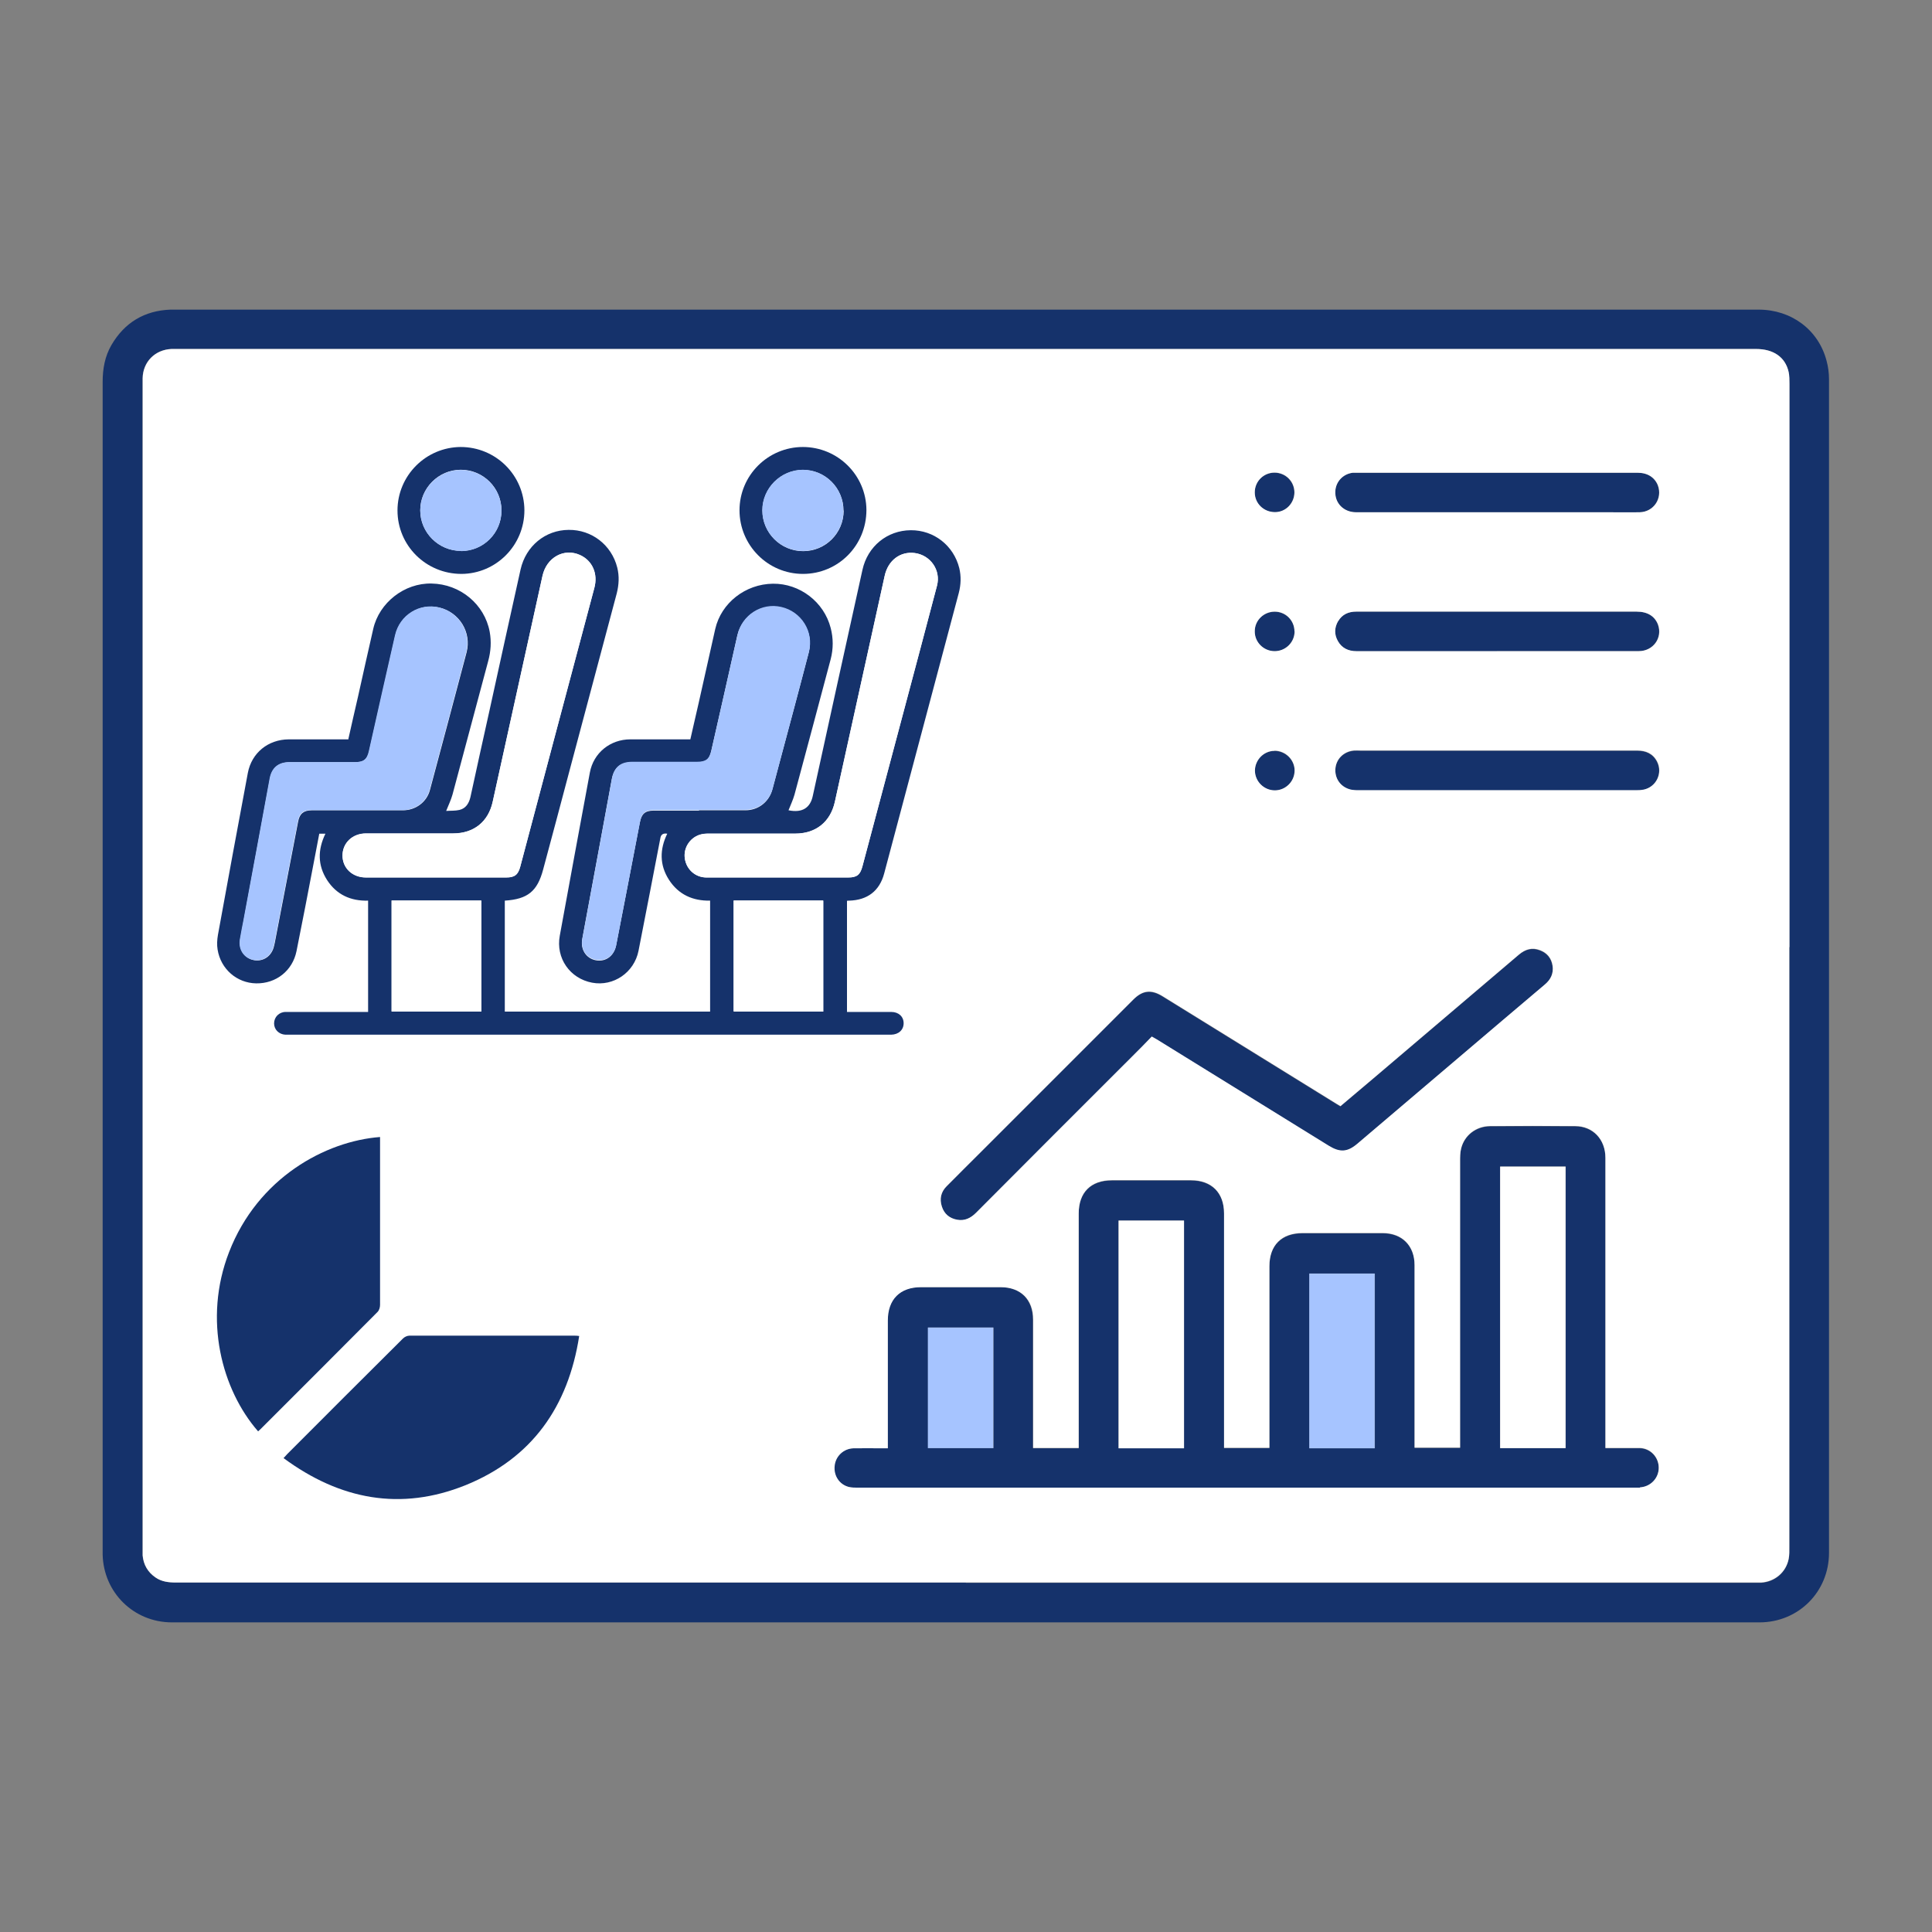
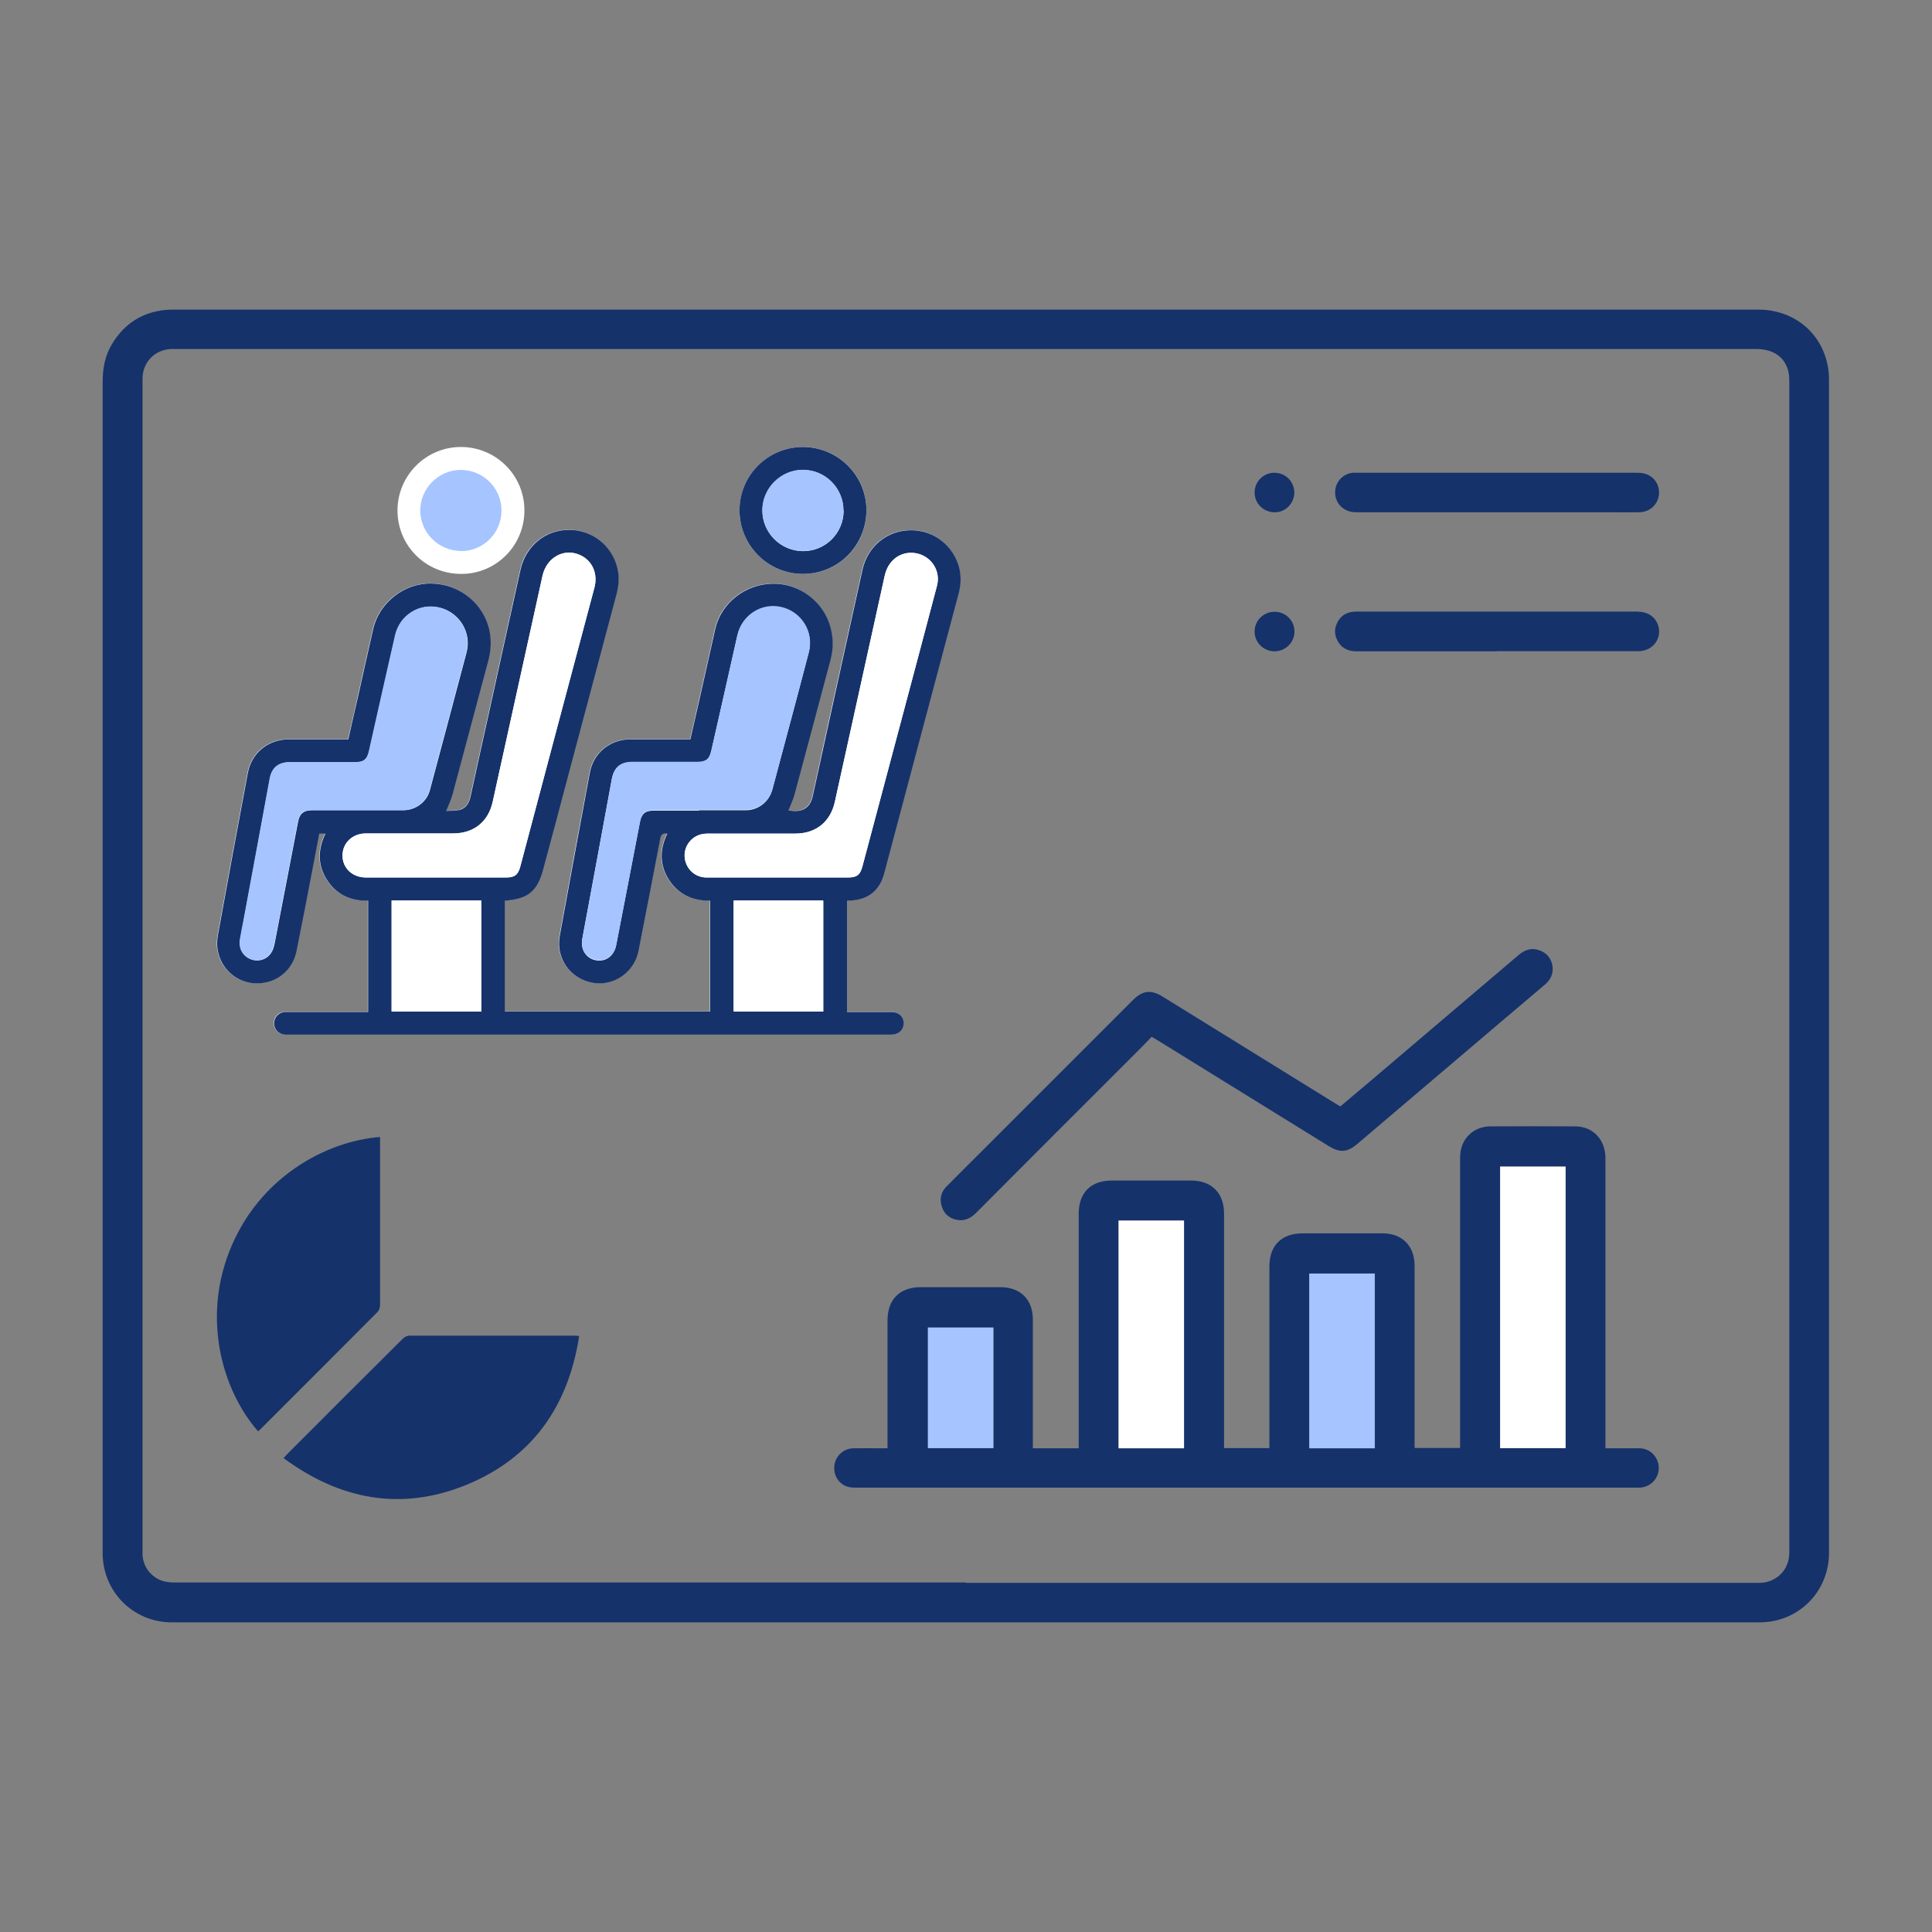
<svg xmlns="http://www.w3.org/2000/svg" id="Layer_1" data-name="Layer 1" viewBox="0 0 116.31 116.31">
  <rect x="0" y="0" width="116.31" height="116.31" fill="#808080" stroke="none" />
  <defs>
    <style>
      .cls-1 {
        fill: #fff;
      }

      .cls-2 {
        fill: #15326b;
      }

      .cls-3 {
        fill: #a6c4ff;
      }
    </style>
  </defs>
  <g>
    <path class="cls-2" d="m58.15,18.64c15.91,0,31.82,0,47.72,0,1.97,0,3.6,1.21,4.09,3.07.1.36.15.75.15,1.13,0,23.55,0,47.09,0,70.64,0,2.35-1.84,4.19-4.19,4.19-31.86,0-63.71,0-95.57,0-2.29,0-4.12-1.79-4.17-4.09,0-.12,0-.24,0-.36,0-23.41,0-46.81,0-70.22,0-.79.13-1.54.53-2.23.79-1.35,1.98-2.07,3.55-2.13.13,0,.26,0,.39,0,15.83,0,31.66,0,47.48,0Zm0,76.65c15.82,0,31.64,0,47.45,0,.14,0,.28,0,.42,0,.83-.05,1.5-.62,1.66-1.42.05-.24.04-.5.04-.75,0-12.03,0-24.06,0-36.09,0-11.31,0-22.61,0-33.92,0-.24,0-.49-.05-.72-.2-.89-.91-1.38-1.96-1.38-31.71,0-63.41,0-95.12,0-.09,0-.18,0-.27,0-.99.04-1.72.77-1.74,1.76,0,.15,0,.3,0,.45,0,23.28,0,46.57,0,69.85,0,.19,0,.38,0,.57.05.56.31,1.01.78,1.33.36.25.78.3,1.21.3,15.86,0,31.72,0,47.57,0Z" />
    <path class="cls-2" d="m62.2,87.19h2.74c0-.14,0-.27,0-.4,0-4.57,0-9.15,0-13.72,0-1.27.73-2,2-2,1.59,0,3.18,0,4.76,0,1.24,0,1.99.75,1.99,1.99,0,4.57,0,9.15,0,13.72v.4h2.73c0-.13,0-.25,0-.38,0-3.52,0-7.03,0-10.55,0-1.27.73-2,2-2,1.61,0,3.22,0,4.82,0,1.17,0,1.92.76,1.92,1.93,0,3.54,0,7.07,0,10.61,0,.12,0,.24,0,.38h2.74v-.37c0-5.63,0-11.26,0-16.88,0-.25,0-.51.06-.75.19-.8.89-1.35,1.74-1.36,1.71-.01,3.42-.01,5.13,0,1.07,0,1.82.8,1.82,1.91,0,5.68,0,11.36,0,17.03v.44c.13,0,.24,0,.34,0,.57,0,1.15,0,1.72,0,.65.01,1.15.55,1.15,1.19,0,.63-.5,1.15-1.14,1.18-.09,0-.18,0-.27,0-15.61,0-31.21,0-46.82,0-.18,0-.37,0-.54-.04-.57-.14-.93-.68-.86-1.28.06-.58.54-1.03,1.13-1.05.57-.01,1.15,0,1.72,0,.11,0,.22,0,.35,0v-.39c0-2.43,0-4.86,0-7.3,0-1.27.73-2.01,2-2.01,1.6,0,3.2,0,4.79,0,1.21,0,1.96.74,1.96,1.95,0,2.44,0,4.88,0,7.33,0,.12,0,.24,0,.4Zm28.12-16.96v16.95h3.94v-16.95h-3.94Zm-19.04,16.96v-13.71h-3.94v13.71h3.94Zm11.49,0v-10.52h-3.94v10.52h3.94Zm-26.9-7.27v7.26h3.94v-7.26h-3.94Z" />
    <path class="cls-2" d="m69.34,62.41c-.38.39-.75.78-1.14,1.16-3.15,3.15-6.3,6.29-9.44,9.45-.32.32-.68.5-1.13.42-.46-.08-.79-.35-.93-.8-.15-.46-.05-.88.29-1.22.69-.7,1.39-1.39,2.09-2.09,3.05-3.05,6.1-6.1,9.14-9.14.56-.56,1.08-.62,1.76-.2,3.49,2.16,6.97,4.31,10.46,6.47.08.05.15.09.25.15.67-.56,1.33-1.13,2-1.69,2.92-2.48,5.84-4.96,8.75-7.44.38-.32.79-.44,1.26-.26.43.16.69.48.76.93.07.47-.11.84-.47,1.14-1.72,1.45-3.43,2.91-5.15,4.37-2.04,1.74-4.09,3.47-6.13,5.21-.6.51-1.05.54-1.73.12-3.45-2.13-6.9-4.27-10.35-6.4-.08-.05-.17-.1-.3-.17Z" />
    <path class="cls-2" d="m90.12,39.21c-2.82,0-5.65,0-8.47,0-.48,0-.87-.18-1.11-.6-.23-.4-.22-.81.01-1.21.24-.41.62-.58,1.09-.58.73,0,1.47,0,2.2,0,4.89,0,9.79,0,14.68,0,.66,0,1.1.28,1.29.79.28.79-.29,1.59-1.16,1.59-1.31,0-2.61,0-3.92,0-1.54,0-3.07,0-4.61,0Z" />
-     <path class="cls-2" d="m90.11,45.2c2.81,0,5.63,0,8.44,0,.53,0,.95.18,1.2.66.36.7-.05,1.55-.83,1.7-.15.03-.3.03-.45.03-5.56,0-11.11,0-16.67,0-.13,0-.26,0-.39-.02-.62-.1-1.04-.6-1.02-1.22.02-.61.48-1.09,1.11-1.15.13-.01.26,0,.39,0,2.74,0,5.49,0,8.23,0Z" />
    <path class="cls-2" d="m90.14,30.84c-2.83,0-5.67,0-8.5,0-.76,0-1.3-.55-1.26-1.27.03-.58.47-1.04,1.05-1.11.08,0,.16,0,.24,0,5.64,0,11.27,0,16.91,0,.6,0,1.03.28,1.22.76.29.78-.25,1.6-1.1,1.62-.59.01-1.19,0-1.78,0-2.26,0-4.52,0-6.78,0Z" />
    <path class="cls-2" d="m76.72,28.46c.66,0,1.19.52,1.2,1.18,0,.66-.52,1.2-1.17,1.2-.68,0-1.22-.52-1.22-1.19,0-.66.53-1.19,1.19-1.19Z" />
    <path class="cls-2" d="m76.74,36.83c.66,0,1.19.53,1.19,1.19,0,.66-.55,1.2-1.22,1.19-.66-.01-1.19-.55-1.18-1.2,0-.66.55-1.18,1.2-1.18Z" />
-     <path class="cls-2" d="m77.93,46.4c0,.65-.54,1.19-1.19,1.19-.65,0-1.19-.53-1.2-1.18,0-.65.53-1.2,1.18-1.2.67,0,1.22.54,1.22,1.2Z" />
    <path class="cls-1" d="m90.31,70.23h3.94v16.95h-3.94v-16.95Z" />
    <path class="cls-1" d="m71.28,87.19h-3.94v-13.71h3.94v13.71Z" />
    <path class="cls-3" d="m82.76,87.19h-3.94v-10.52h3.94v10.52Z" />
    <path class="cls-3" d="m55.86,79.92h3.94v7.26h-3.94v-7.26Z" />
  </g>
-   <path class="cls-1" d="m107.73,57.03c0-11.31,0-22.61,0-33.92,0-.24,0-.49-.05-.72-.2-.89-.91-1.38-1.96-1.38-31.71,0-63.41,0-95.12,0-.09,0-.18,0-.27,0-.99.04-1.72.77-1.74,1.76,0,.15,0,.3,0,.45,0,23.28,0,46.57,0,69.85,0,.19,0,.38,0,.57.05.56.31,1.01.78,1.33.36.25.78.3,1.21.3,15.86,0,31.72,0,47.57,0s31.64,0,47.45,0c.14,0,.28,0,.42,0,.83-.05,1.5-.62,1.66-1.42.05-.24.04-.5.04-.75,0-12.03,0-24.06,0-36.09Zm-27.34-27.46c.03-.58.47-1.04,1.05-1.11.08,0,.16,0,.24,0,5.64,0,11.27,0,16.91,0,.6,0,1.03.28,1.22.76.29.78-.25,1.6-1.1,1.62-.59.01-1.19,0-1.78,0-2.26,0-4.52,0-6.78,0-2.83,0-5.67,0-8.5,0-.76,0-1.3-.55-1.26-1.27Zm.17,7.83c.24-.41.62-.58,1.09-.58.73,0,1.47,0,2.2,0,4.89,0,9.79,0,14.68,0,.66,0,1.1.28,1.29.79.28.79-.29,1.59-1.16,1.59-1.31,0-2.61,0-3.92,0-1.54,0-3.07,0-4.61,0-2.82,0-5.65,0-8.47,0-.48,0-.87-.18-1.11-.6-.23-.4-.22-.81.01-1.21Zm-3.83-8.95c.66,0,1.19.52,1.2,1.18,0,.66-.52,1.2-1.17,1.2-.68,0-1.22-.52-1.22-1.19,0-.66.53-1.19,1.19-1.19Zm1.21,9.56c0,.66-.55,1.2-1.22,1.19-.66-.01-1.19-.55-1.18-1.2,0-.66.55-1.18,1.2-1.18.66,0,1.19.53,1.19,1.19Zm-1.22,7.18c.67,0,1.22.54,1.22,1.2,0,.65-.54,1.19-1.19,1.19-.65,0-1.19-.53-1.2-1.18,0-.65.53-1.2,1.18-1.2Zm-19.72,26.21c.69-.7,1.39-1.39,2.09-2.09,3.05-3.05,6.1-6.1,9.14-9.14.56-.56,1.08-.62,1.76-.2,3.49,2.16,6.97,4.31,10.46,6.47.08.05.15.09.25.15.67-.56,1.33-1.13,2-1.69,2.92-2.48,5.84-4.96,8.75-7.44.38-.32.79-.44,1.26-.26.43.16.69.48.76.93.07.47-.11.84-.47,1.14-1.72,1.45-3.43,2.91-5.15,4.37-2.04,1.74-4.09,3.47-6.13,5.21-.6.51-1.05.54-1.73.12-3.45-2.13-6.9-4.27-10.35-6.4-.08-.05-.17-.1-.3-.17-.38.39-.75.78-1.14,1.16-3.15,3.15-6.3,6.29-9.44,9.45-.32.32-.68.5-1.13.42-.46-.08-.79-.35-.93-.8-.15-.46-.05-.88.29-1.22Zm41.74,18.16c-.09,0-.18,0-.27,0-15.61,0-31.21,0-46.82,0-.18,0-.37,0-.54-.04-.57-.14-.93-.68-.86-1.28.06-.58.54-1.03,1.13-1.05.57-.01,1.15,0,1.72,0,.11,0,.22,0,.35,0v-.39c0-2.43,0-4.86,0-7.3,0-1.27.73-2.01,2-2.01,1.6,0,3.2,0,4.79,0,1.21,0,1.96.74,1.96,1.95,0,2.44,0,4.88,0,7.33,0,.12,0,.24,0,.4h2.74v-.4c0-4.57,0-9.15,0-13.72,0-1.27.73-2,2-2,1.59,0,3.18,0,4.76,0,1.24,0,1.99.75,1.99,1.99,0,4.57,0,9.15,0,13.72v.4h2.73v-.38c0-3.52,0-7.03,0-10.55,0-1.27.73-2,2-2,1.61,0,3.22,0,4.82,0,1.17,0,1.92.76,1.92,1.93,0,3.54,0,7.07,0,10.61,0,.12,0,.24,0,.38h2.74v-.37c0-5.63,0-11.26,0-16.88,0-.25,0-.51.06-.75.19-.8.89-1.35,1.74-1.36,1.71-.01,3.42-.01,5.13,0,1.07,0,1.82.8,1.82,1.91,0,5.68,0,11.36,0,17.03v.44c.13,0,.24,0,.34,0,.57,0,1.15,0,1.72,0,.65.01,1.15.55,1.15,1.19,0,.63-.5,1.15-1.14,1.18Zm.18-42.02c-.15.03-.3.03-.45.03-5.56,0-11.11,0-16.67,0-.13,0-.26,0-.39-.02-.62-.1-1.04-.6-1.02-1.22.02-.61.48-1.09,1.11-1.15.13-.01.26,0,.39,0,2.74,0,5.49,0,8.23,0,2.81,0,5.63,0,8.44,0,.53,0,.95.18,1.2.66.36.7-.05,1.55-.83,1.7Z" />
  <g>
    <path class="cls-1" d="m20.97,44.5c-.11,0-.21,0-.3,0-1.1,0-2.21,0-3.31,0-1.23,0-2.23.81-2.46,2.02-.61,3.25-1.21,6.5-1.8,9.75-.05.29-.07.6-.02.89.19,1.18,1.16,2.01,2.32,2.03,1.19.02,2.19-.76,2.43-1.94.36-1.78.69-3.56,1.04-5.34.11-.58.22-1.15.33-1.73h.37c-.47.96-.47,1.9.1,2.79.57.89,1.43,1.27,2.47,1.24v6.7c-.13,0-.24,0-.36,0-1.53,0-3.07,0-4.6,0-.4,0-.7.3-.7.69,0,.38.29.66.68.68.11,0,.22,0,.32,0,11.87,0,23.73,0,35.6,0,.18,0,.36,0,.55,0,.45,0,.75-.29.75-.69,0-.4-.31-.68-.75-.68-.76,0-1.53,0-2.29,0-.12,0-.24,0-.37,0v-6.69c.05,0,.09-.01.13-.01,1.11-.03,1.83-.59,2.11-1.64,1.5-5.63,3-11.25,4.49-16.88.13-.5.15-1,.03-1.5-.33-1.36-1.53-2.3-2.92-2.28-1.42.01-2.6.98-2.91,2.39-1,4.54-2.01,9.07-2.99,13.61-.15.71-.63,1.03-1.46.86.12-.31.27-.62.36-.94.73-2.72,1.46-5.44,2.18-8.16.17-.62.16-1.25,0-1.87-.41-1.57-1.87-2.69-3.48-2.67-1.66.02-3.11,1.16-3.47,2.72-.34,1.5-.67,3.01-1.01,4.51-.16.71-.32,1.42-.49,2.14-.1,0-.19,0-.28,0-1.11,0-2.22,0-3.33,0-1.21,0-2.22.82-2.44,2-.61,3.27-1.22,6.55-1.81,9.82-.25,1.35.62,2.58,1.95,2.83,1.28.24,2.53-.61,2.79-1.92.45-2.27.88-4.54,1.32-6.81q.06-.3.41-.24c-.46.94-.47,1.88.1,2.77.57.9,1.44,1.28,2.48,1.26v6.68h-12.36v-6.68c1.38-.09,1.96-.57,2.31-1.88.54-2.05,1.09-4.1,1.64-6.15.93-3.49,1.86-6.98,2.79-10.47.14-.51.16-1.03.03-1.55-.34-1.36-1.54-2.29-2.93-2.27-1.4.02-2.58.97-2.89,2.38-.63,2.81-1.24,5.63-1.86,8.44-.39,1.76-.78,3.51-1.16,5.27-.08.38-.27.67-.66.77-.26.06-.53.04-.8.06.14-.35.29-.65.38-.98.72-2.68,1.43-5.36,2.15-8.04.16-.59.2-1.17.09-1.77-.3-1.65-1.77-2.87-3.5-2.9-1.63-.03-3.15,1.15-3.51,2.73-.31,1.35-.61,2.7-.91,4.05-.19.86-.39,1.71-.59,2.59Zm27.37-17.59c-2.1,0-3.81,1.71-3.82,3.81,0,2.11,1.71,3.83,3.82,3.83,2.13,0,3.83-1.71,3.82-3.85,0-2.09-1.72-3.8-3.83-3.79Zm-20.6,0c-2.1,0-3.81,1.72-3.81,3.82,0,2.13,1.71,3.83,3.85,3.82,2.1,0,3.8-1.72,3.79-3.83,0-2.11-1.72-3.82-3.84-3.81Z" />
    <path class="cls-2" d="m20.97,44.5c.2-.88.39-1.74.59-2.59.3-1.35.6-2.7.91-4.05.36-1.58,1.88-2.77,3.51-2.73,1.73.03,3.19,1.25,3.5,2.9.11.6.07,1.18-.09,1.77-.72,2.68-1.43,5.36-2.15,8.04-.09.32-.24.63-.38.98.27-.02.54,0,.8-.06.38-.09.57-.39.66-.77.38-1.76.77-3.51,1.16-5.27.62-2.81,1.23-5.63,1.86-8.44.32-1.41,1.49-2.37,2.89-2.38,1.39-.02,2.59.91,2.93,2.27.13.52.1,1.03-.03,1.55-.93,3.49-1.86,6.98-2.79,10.47-.54,2.05-1.09,4.1-1.64,6.15-.35,1.32-.93,1.79-2.31,1.88v6.68h12.36v-6.68c-1.04.02-1.9-.36-2.48-1.26-.57-.89-.56-1.83-.1-2.77q-.35-.06-.41.24c-.44,2.27-.87,4.54-1.32,6.81-.26,1.31-1.51,2.16-2.79,1.92-1.34-.25-2.2-1.48-1.95-2.83.6-3.28,1.2-6.55,1.81-9.82.22-1.19,1.23-2,2.44-2,1.11,0,2.22,0,3.33,0,.09,0,.18,0,.28,0,.16-.72.33-1.43.49-2.14.34-1.5.67-3.01,1.01-4.51.36-1.56,1.81-2.7,3.47-2.72,1.62-.02,3.08,1.1,3.48,2.67.16.62.16,1.25,0,1.87-.72,2.72-1.45,5.44-2.18,8.16-.09.32-.24.63-.36.94.83.17,1.31-.15,1.46-.86.99-4.54,1.99-9.08,2.99-13.61.31-1.42,1.49-2.38,2.91-2.39,1.39-.01,2.58.92,2.92,2.28.12.5.1,1-.03,1.5-1.5,5.63-2.99,11.25-4.49,16.88-.28,1.06-1.01,1.61-2.11,1.64-.04,0-.08,0-.13.01v6.69c.13,0,.25,0,.37,0,.76,0,1.53,0,2.29,0,.45,0,.75.28.75.68,0,.4-.3.68-.75.69-.18,0-.36,0-.55,0-11.87,0-23.73,0-35.6,0-.11,0-.22,0-.32,0-.39-.02-.68-.31-.68-.68,0-.38.3-.69.7-.69,1.53,0,3.07,0,4.6,0,.11,0,.23,0,.36,0v-6.7c-1.05.03-1.9-.36-2.47-1.24-.57-.89-.57-1.82-.1-2.79h-.37c-.11.57-.22,1.15-.33,1.73-.34,1.78-.68,3.56-1.04,5.34-.24,1.18-1.23,1.96-2.43,1.94-1.16-.02-2.13-.86-2.32-2.03-.05-.29-.03-.6.02-.89.59-3.25,1.19-6.5,1.8-9.75.23-1.21,1.22-2.01,2.46-2.02,1.1,0,2.21,0,3.31,0,.09,0,.18,0,.3,0Zm.52,4.28c.93,0,1.86,0,2.78,0,.76,0,1.42-.5,1.61-1.21.74-2.77,1.48-5.53,2.21-8.3.31-1.2-.43-2.4-1.63-2.69-1.19-.29-2.39.46-2.66,1.67-.52,2.32-1.05,4.64-1.57,6.95-.12.53-.32.69-.86.69-1.31,0-2.62,0-3.93,0-.67,0-1.07.34-1.19.99-.53,2.85-1.05,5.7-1.58,8.55-.07.37-.14.75-.21,1.12-.1.61.25,1.14.82,1.25.58.11,1.09-.25,1.22-.86.01-.06.03-.11.04-.17.47-2.44.94-4.88,1.41-7.32.09-.47.33-.66.81-.67.91,0,1.82,0,2.74,0Zm20.6,0c.93,0,1.86,0,2.79,0,.78,0,1.42-.51,1.62-1.26.12-.46.25-.93.37-1.39.61-2.29,1.23-4.57,1.82-6.86.31-1.21-.45-2.42-1.66-2.7-1.18-.27-2.36.48-2.64,1.68-.52,2.32-1.04,4.64-1.57,6.95-.12.53-.32.69-.87.69-1.3,0-2.6,0-3.9,0-.71,0-1.09.33-1.22,1.02-.27,1.48-.55,2.96-.82,4.45-.32,1.73-.64,3.45-.96,5.18-.11.63.24,1.16.82,1.27.59.11,1.09-.25,1.22-.89.48-2.47.96-4.94,1.43-7.41.1-.52.32-.71.84-.71.9,0,1.81,0,2.71,0Zm4.74,4.05h0c1.41,0,2.82,0,4.23,0,.53,0,.73-.16.86-.67.84-3.14,1.67-6.29,2.51-9.43.66-2.49,1.33-4.98,1.98-7.47.24-.93-.39-1.83-1.34-1.96-.87-.12-1.6.44-1.81,1.37-1,4.54-2,9.07-3,13.61-.27,1.21-1.14,1.91-2.38,1.91-1.75,0-3.5,0-5.25,0-.17,0-.35.02-.51.07-.61.2-.99.82-.89,1.44.1.65.63,1.12,1.29,1.13,1.43,0,2.87,0,4.3,0Zm-20.59,0c1.41,0,2.82,0,4.23,0,.51,0,.72-.16.85-.65.72-2.71,1.44-5.43,2.16-8.14.77-2.88,1.53-5.76,2.3-8.64.23-.85-.12-1.64-.86-1.98-.97-.44-2.01.15-2.26,1.25-1,4.54-2,9.07-3,13.61-.27,1.2-1.14,1.9-2.38,1.9-1.75,0-3.5,0-5.25,0-.8,0-1.41.57-1.41,1.33,0,.76.6,1.32,1.41,1.32,1.4,0,2.8,0,4.2,0Zm-2.66,1.39v6.68h5.4v-6.68h-5.4Zm25.99,6.68v-6.68h-5.39v6.68h5.39Z" />
    <path class="cls-2" d="m48.33,26.91c2.11,0,3.82,1.7,3.83,3.79,0,2.14-1.7,3.85-3.82,3.85-2.11,0-3.82-1.72-3.82-3.83,0-2.1,1.71-3.81,3.82-3.81Zm2.45,3.83c0-1.35-1.09-2.45-2.44-2.45-1.33,0-2.44,1.1-2.44,2.44,0,1.35,1.1,2.45,2.45,2.45,1.35,0,2.43-1.08,2.44-2.43Z" />
-     <path class="cls-2" d="m27.73,26.91c2.12,0,3.83,1.7,3.84,3.81,0,2.11-1.7,3.82-3.79,3.83-2.13,0-3.85-1.7-3.85-3.82,0-2.1,1.71-3.81,3.81-3.82Zm.03,6.26c1.35,0,2.43-1.09,2.43-2.44,0-1.36-1.1-2.45-2.45-2.45-1.34,0-2.44,1.11-2.44,2.44,0,1.35,1.11,2.45,2.46,2.44Z" />
    <path class="cls-3" d="m21.48,48.77c-.91,0-1.82,0-2.74,0-.48,0-.72.19-.81.67-.47,2.44-.94,4.88-1.41,7.32-.01.06-.02.11-.04.17-.13.61-.64.97-1.22.86-.58-.11-.93-.63-.82-1.25.06-.38.14-.75.21-1.12.53-2.85,1.06-5.7,1.58-8.55.12-.65.52-.99,1.19-.99,1.31,0,2.62,0,3.93,0,.54,0,.75-.16.86-.69.52-2.32,1.04-4.64,1.57-6.95.28-1.22,1.47-1.96,2.66-1.67,1.2.29,1.94,1.5,1.63,2.69-.73,2.77-1.47,5.54-2.21,8.3-.19.71-.85,1.21-1.61,1.21-.93,0-1.86,0-2.78,0Z" />
    <path class="cls-3" d="m42.08,48.77c-.9,0-1.81,0-2.71,0-.53,0-.74.19-.84.71-.48,2.47-.95,4.94-1.43,7.41-.12.64-.63,1-1.22.89-.59-.11-.94-.64-.82-1.27.32-1.73.64-3.45.96-5.18.27-1.48.55-2.96.82-4.45.13-.69.51-1.02,1.22-1.02,1.3,0,2.6,0,3.9,0,.54,0,.75-.16.87-.69.52-2.32,1.05-4.64,1.57-6.95.27-1.2,1.45-1.96,2.64-1.68,1.21.28,1.97,1.49,1.66,2.7-.6,2.29-1.21,4.58-1.82,6.86-.12.46-.25.93-.37,1.39-.2.75-.84,1.26-1.62,1.26-.93,0-1.86,0-2.79,0Z" />
    <path class="cls-1" d="m46.82,52.82c-1.43,0-2.87,0-4.3,0-.66,0-1.19-.48-1.29-1.13-.1-.62.28-1.24.89-1.44.16-.05.34-.07.51-.07,1.75,0,3.5,0,5.25,0,1.23,0,2.11-.7,2.38-1.91,1-4.54,2-9.07,3-13.61.2-.93.94-1.48,1.81-1.37.95.13,1.58,1.03,1.34,1.96-.65,2.49-1.32,4.98-1.98,7.47-.84,3.14-1.67,6.29-2.51,9.43-.14.51-.34.67-.86.67-1.41,0-2.82,0-4.23,0h0Z" />
-     <path class="cls-1" d="m26.23,52.82c-1.4,0-2.8,0-4.2,0-.81,0-1.41-.56-1.41-1.32,0-.76.6-1.33,1.41-1.33,1.75,0,3.5,0,5.25,0,1.24,0,2.12-.7,2.38-1.9,1-4.54,2-9.07,3-13.61.24-1.1,1.29-1.69,2.26-1.25.75.34,1.09,1.12.86,1.98-.77,2.88-1.53,5.76-2.3,8.64-.72,2.71-1.44,5.43-2.16,8.14-.13.49-.34.65-.85.65-1.41,0-2.82,0-4.23,0Z" />
+     <path class="cls-1" d="m26.23,52.82c-1.4,0-2.8,0-4.2,0-.81,0-1.41-.56-1.41-1.32,0-.76.6-1.33,1.41-1.33,1.75,0,3.5,0,5.25,0,1.24,0,2.12-.7,2.38-1.9,1-4.54,2-9.07,3-13.61.24-1.1,1.29-1.69,2.26-1.25.75.34,1.09,1.12.86,1.98-.77,2.88-1.53,5.76-2.3,8.64-.72,2.71-1.44,5.43-2.16,8.14-.13.49-.34.65-.85.65-1.41,0-2.82,0-4.23,0" />
    <path class="cls-1" d="m23.57,54.21h5.4v6.68h-5.4v-6.68Z" />
    <path class="cls-1" d="m49.55,60.89h-5.39v-6.68h5.39v6.68Z" />
    <path class="cls-3" d="m50.78,30.74c0,1.35-1.09,2.43-2.44,2.43-1.35,0-2.45-1.1-2.45-2.45,0-1.33,1.11-2.44,2.44-2.44,1.35,0,2.45,1.1,2.44,2.45Z" />
    <path class="cls-3" d="m27.76,33.17c-1.35,0-2.46-1.1-2.46-2.44,0-1.33,1.1-2.44,2.44-2.44,1.35,0,2.45,1.09,2.45,2.45,0,1.35-1.08,2.43-2.43,2.44Z" />
  </g>
  <g>
    <path class="cls-2" d="m15.53,86.16c-2.16-2.48-3.32-6.71-1.74-10.78,1.73-4.47,5.8-6.68,9.09-6.93,0,.11,0,.22,0,.33,0,3.26,0,6.52,0,9.78,0,.14-.05.32-.15.42-2.34,2.36-4.7,4.71-7.05,7.06-.05.05-.1.09-.14.13Z" />
    <path class="cls-2" d="m34.87,80.42c-.66,4.27-2.85,7.37-6.84,8.99-3.9,1.57-7.56.88-10.96-1.63.1-.1.16-.18.23-.25,2.32-2.32,4.63-4.64,6.96-6.95.09-.09.25-.17.38-.17,3.32,0,6.65,0,9.97,0,.06,0,.13,0,.26.02Z" />
  </g>
</svg>